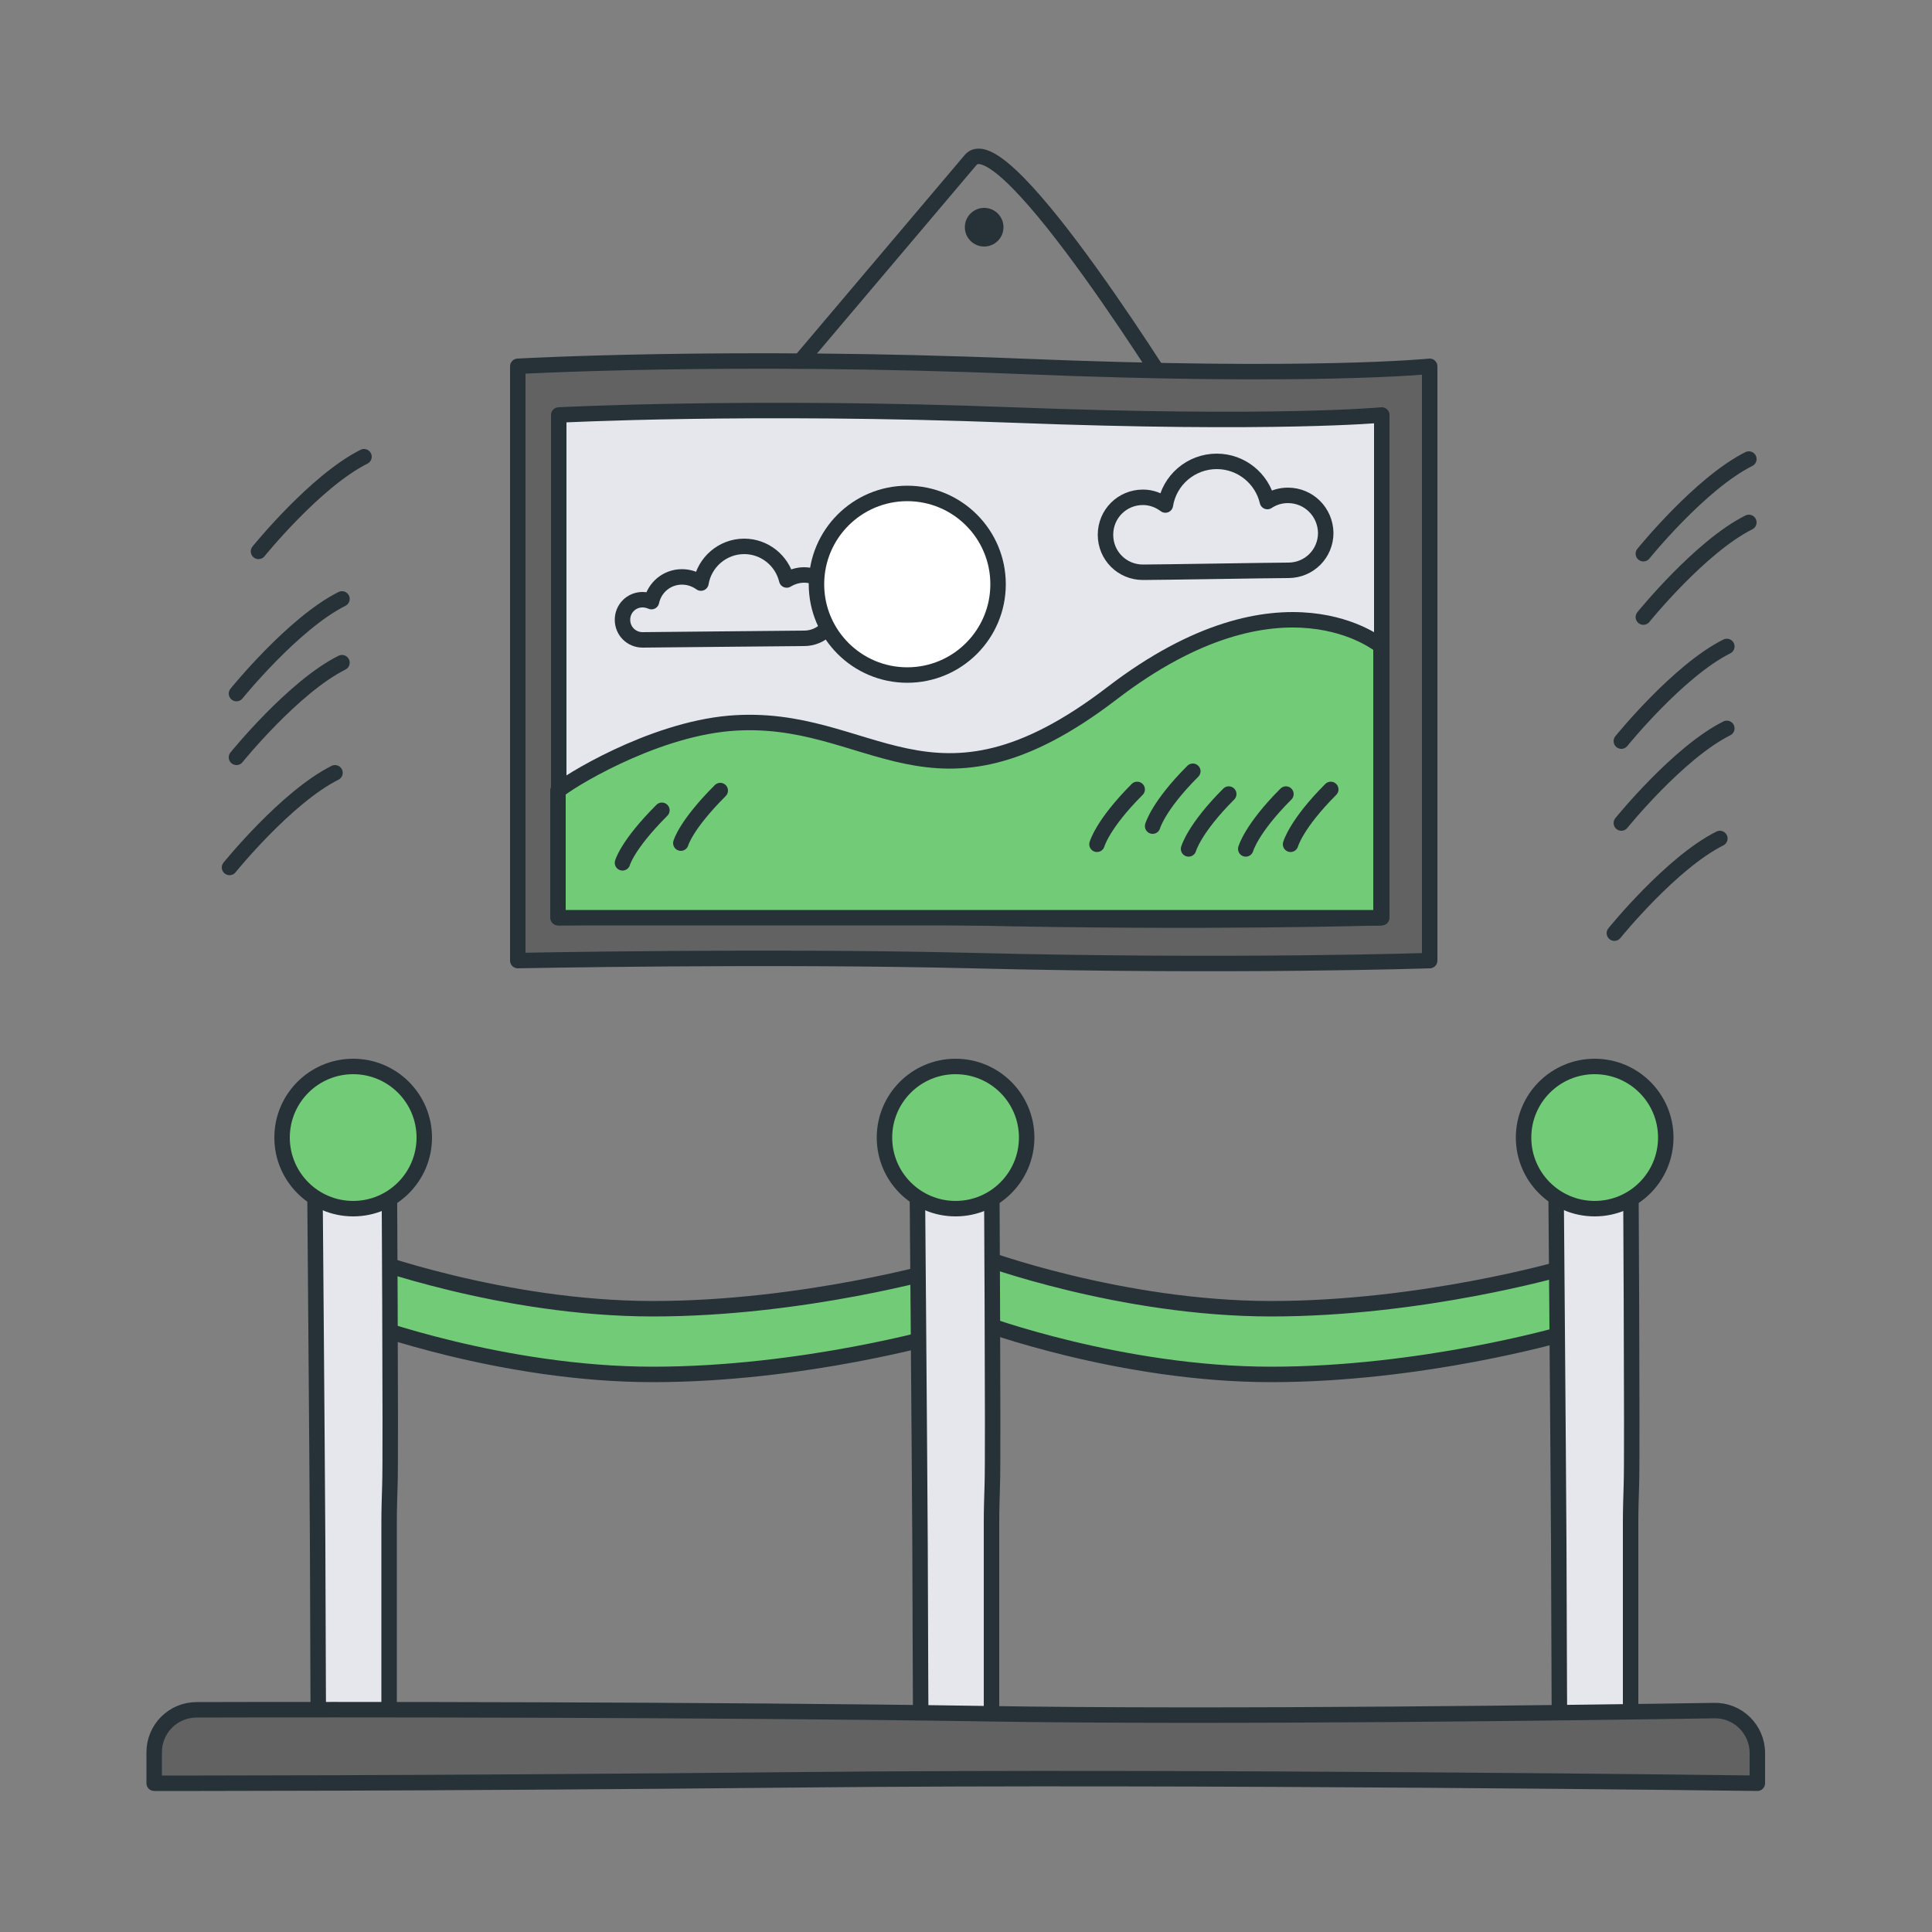
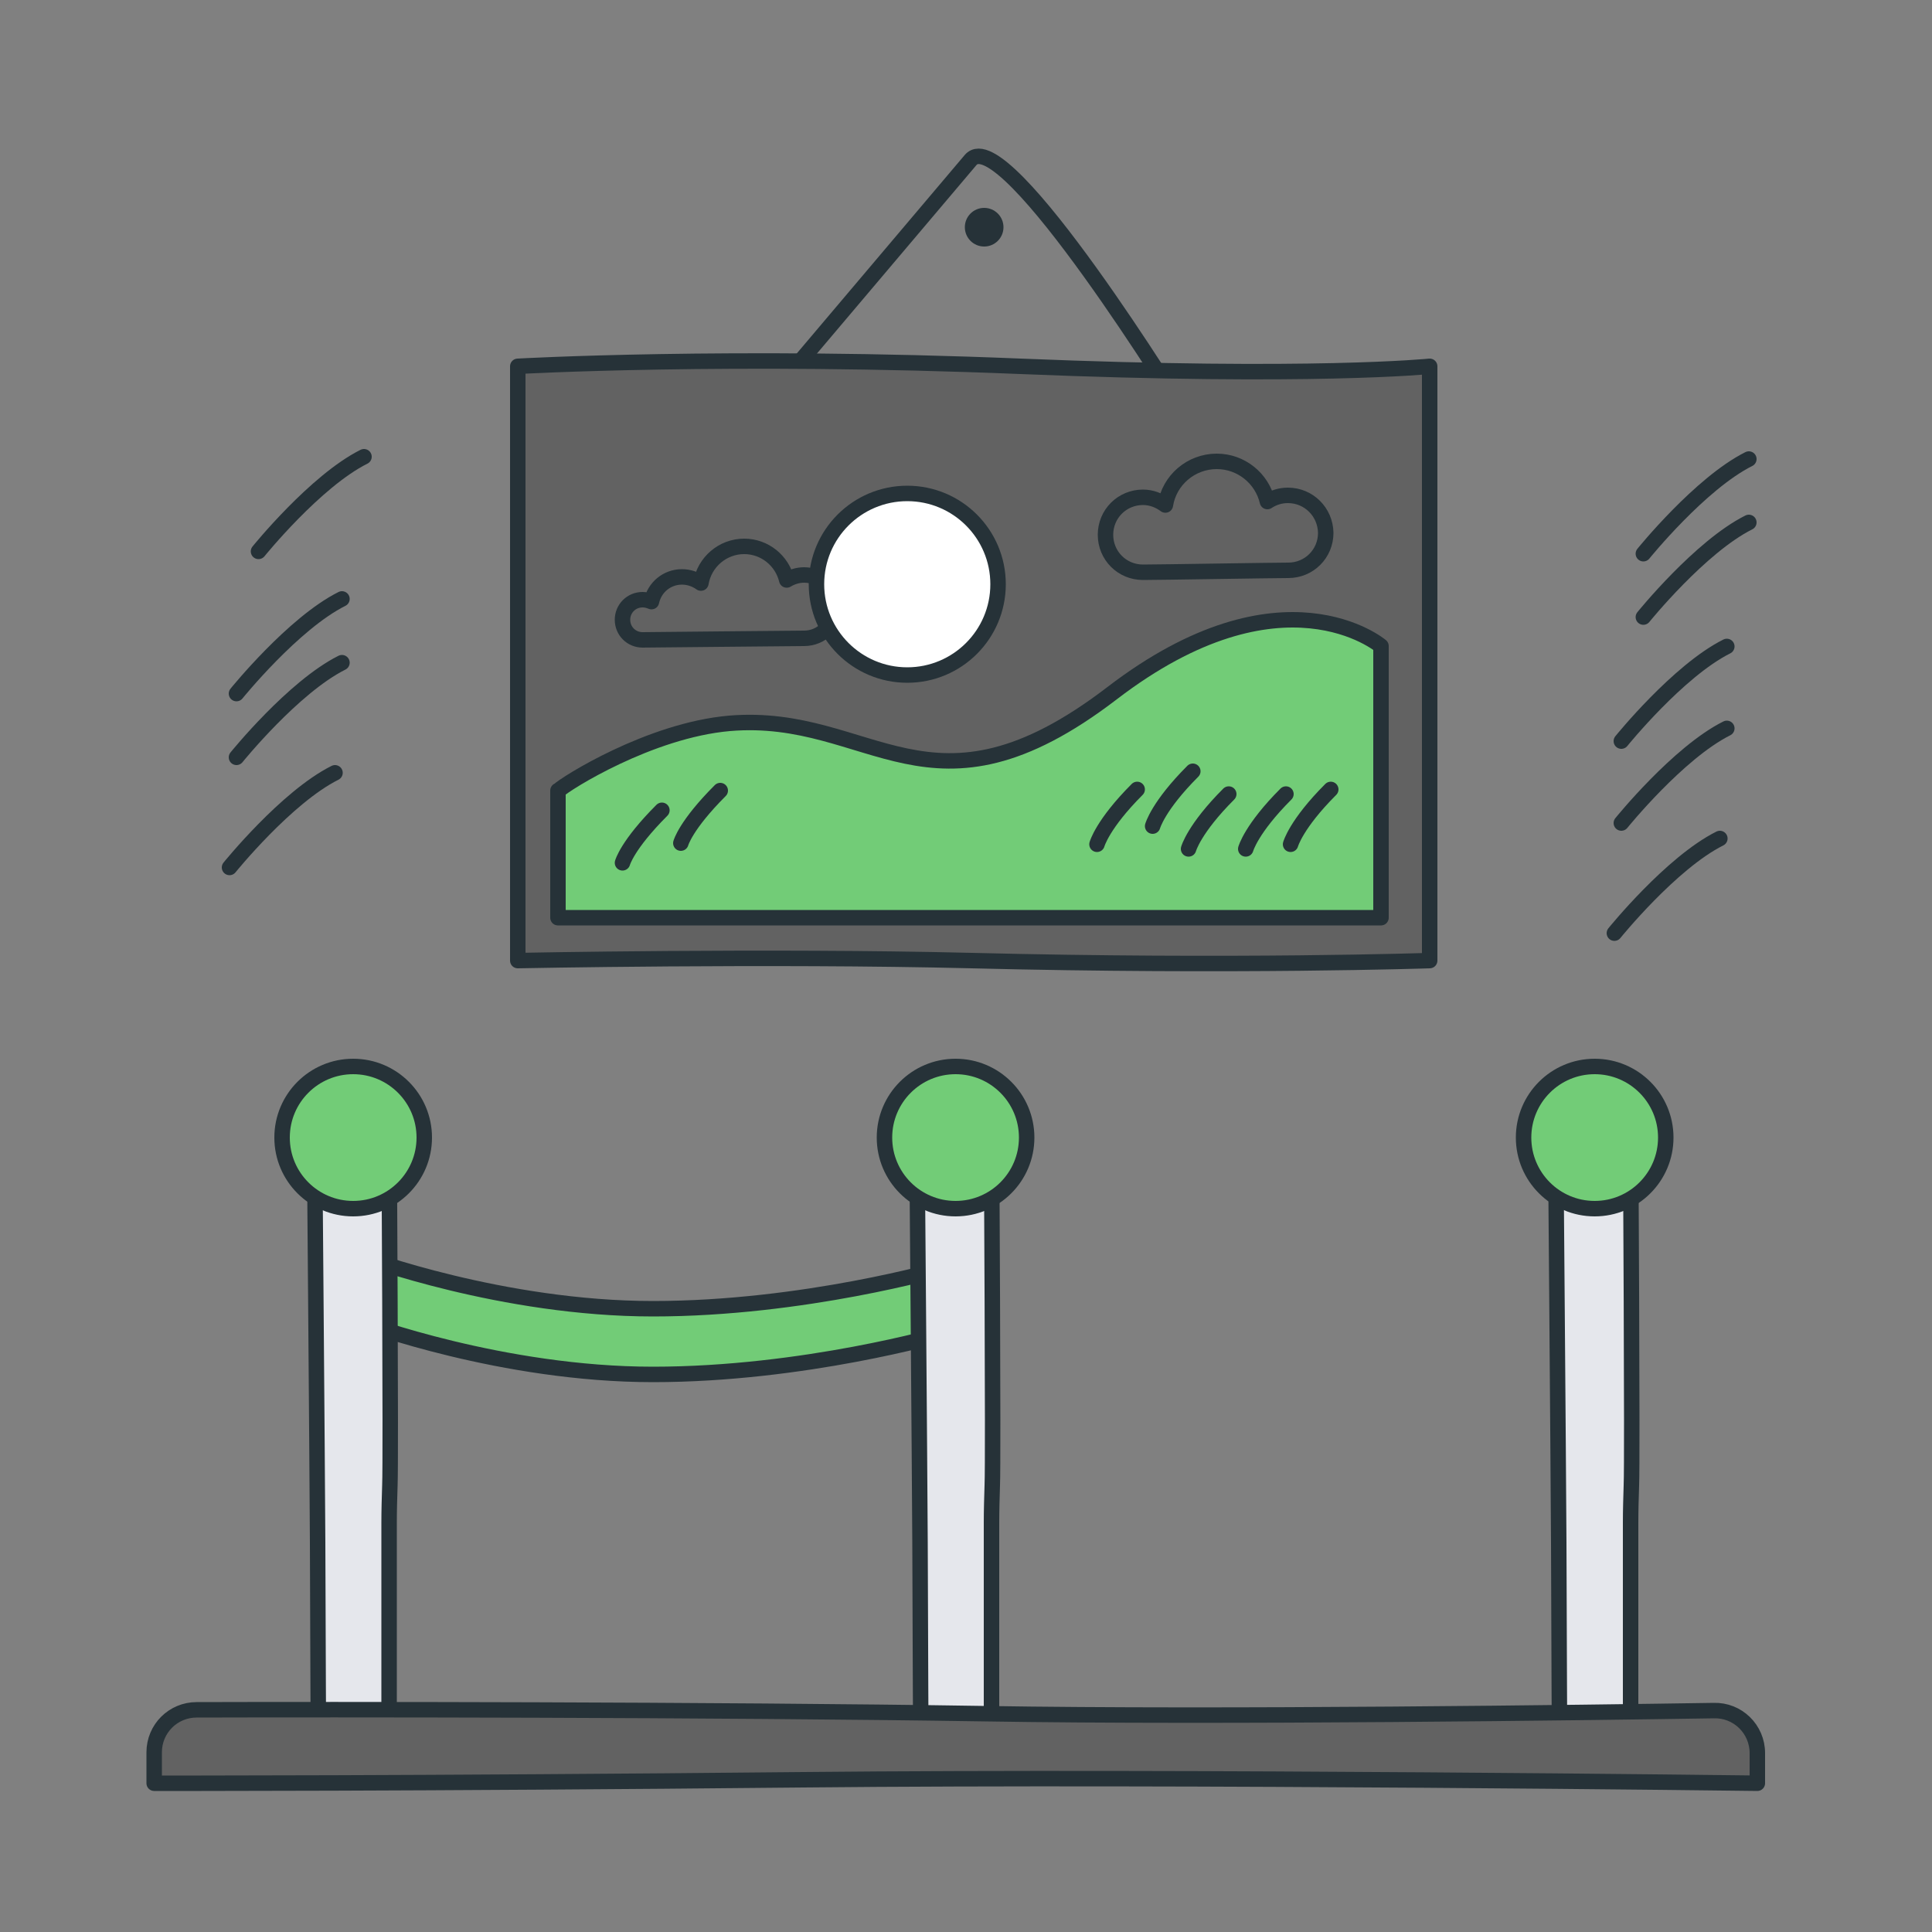
<svg xmlns="http://www.w3.org/2000/svg" version="1.1" id="Слой_1" x="0px" y="0px" viewBox="0 0 500 500" xml:space="preserve">
  <rect x="0" y="0" width="500" height="500" fill="#808080" stroke="none" />
  <g>
    <path fill="#72CC77" stroke="#263238" stroke-width="4" stroke-linejoin="round" stroke-miterlimit="10" d="M244,345.3 c0,0-36,10.4-75,10.4s-75-13.4-75-13.4v-17c0,0,36,13.4,75,13.4s75-10.4,75-10.4" />
-     <path fill="#72CC77" stroke="#263238" stroke-width="4" stroke-linejoin="round" stroke-miterlimit="10" d="M404,345.3 c0,0-36,10.4-75,10.4s-75-13.4-75-13.4v-17c0,0,36,13.4,75,13.4s75-10.4,75-10.4" />
    <path fill="#E5E7EC" stroke="#263238" stroke-width="4" stroke-linejoin="round" stroke-miterlimit="10" d="M100.8,448.9l-18.4,0 c0,0-0.1-17.8-0.2-49.7c-0.1-20-0.8-104.8-0.8-104.8h19.3c0,0,0.5,83,0.2,90c-0.1,3.2-0.2,6.4-0.2,9.6V448.9z" />
    <circle fill="#72CC77" stroke="#263238" stroke-width="4" stroke-linejoin="round" stroke-miterlimit="10" cx="91.4" cy="294.4" r="18.4" />
    <path fill="#E5E7EC" stroke="#263238" stroke-width="4" stroke-linejoin="round" stroke-miterlimit="10" d="M256.7,448.9l-18.4,0 c0,0-0.1-17.8-0.2-49.7c-0.1-20-0.8-104.8-0.8-104.8h19.3c0,0,0.5,83,0.2,90c-0.1,3.2-0.2,6.4-0.2,9.6V448.9z" />
    <circle fill="#72CC77" stroke="#263238" stroke-width="4" stroke-linejoin="round" stroke-miterlimit="10" cx="247.3" cy="294.4" r="18.4" />
    <path fill="#E5E7EC" stroke="#263238" stroke-width="4" stroke-linejoin="round" stroke-miterlimit="10" d="M422,448.9l-18.4,0 c0,0-0.1-17.8-0.2-49.7c-0.1-20-0.8-104.8-0.8-104.8H422c0,0,0.5,83,0.2,90c-0.1,3.2-0.2,6.4-0.2,9.6V448.9z" />
    <circle fill="#72CC77" stroke="#263238" stroke-width="4" stroke-linejoin="round" stroke-miterlimit="10" cx="412.7" cy="294.4" r="18.4" />
    <path fill="#626262" stroke="#263238" stroke-width="4" stroke-linejoin="round" stroke-miterlimit="10" d="M454.8,453.7v7.8 c0,0-147-1.9-246.9-0.9s-168,0.9-168,0.9v-8c0-6.1,4.9-11,11-11c33.1-0.1,133.7-0.1,204,1c61.6,1,156.4-0.3,188.6-0.8 C449.7,442.5,454.8,447.5,454.8,453.7z" />
    <g>
      <g>
        <path fill="none" stroke="#263238" stroke-width="4" stroke-linejoin="round" stroke-miterlimit="10" d="M195.6,107.1 c0,0,45.2-53.4,55.6-65.7c8.7-10.2,55.3,65.7,55.3,65.7" />
        <circle fill="#263238" cx="254.7" cy="58.8" r="5" />
      </g>
      <path fill="#626262" stroke="#263238" stroke-width="4" stroke-linejoin="round" stroke-miterlimit="10" d="M370,248.6 c0,0-50.6,1.7-118.5,0c-52.7-1.3-117.5,0-117.5,0v-81V94.8c0,0,54.6-3.1,130.1,0s105.9,0,105.9,0v81.5V248.6z" />
-       <path fill="#E5E7EC" stroke="#263238" stroke-width="4" stroke-linejoin="round" stroke-miterlimit="10" d="M357.5,237.5 c0,0-45.7,1.4-106.9,0c-47.6-1.1-106,0-106,0v-68.5v-61.6c0,0,49.3-2.6,117.4,0c68.1,2.6,95.6,0,95.6,0v68.9V237.5z" />
      <path fill="#72CC77" stroke="#263238" stroke-width="4" stroke-linejoin="round" stroke-miterlimit="10" d="M144.5,204.6 c1.8-1.8,23.6-15.6,44.3-17.4c36.9-3.1,51.9,28.3,99-7.8c44.1-33.8,69.6-12.2,69.6-12.2v70.3h-213V204.6z" />
      <path fill="none" stroke="#263238" stroke-width="4" stroke-linecap="round" stroke-linejoin="round" stroke-miterlimit="10" d=" M161.1,223.3c0,0,1.2-4.6,10.2-13.6" />
      <path fill="none" stroke="#263238" stroke-width="4" stroke-linecap="round" stroke-linejoin="round" stroke-miterlimit="10" d=" M176.2,218.2c0,0,1.2-4.6,10.2-13.6" />
      <path fill="none" stroke="#263238" stroke-width="4" stroke-linecap="round" stroke-linejoin="round" stroke-miterlimit="10" d=" M283.9,218.5c0,0,1.4-5.2,10.4-14.2" />
      <path fill="none" stroke="#263238" stroke-width="4" stroke-linecap="round" stroke-linejoin="round" stroke-miterlimit="10" d=" M298.3,213.8c0,0,1.4-5.2,10.4-14.2" />
      <path fill="none" stroke="#263238" stroke-width="4" stroke-linecap="round" stroke-linejoin="round" stroke-miterlimit="10" d=" M307.6,219.7c0,0,1.4-5.2,10.4-14.2" />
      <path fill="none" stroke="#263238" stroke-width="4" stroke-linecap="round" stroke-linejoin="round" stroke-miterlimit="10" d=" M322.4,219.7c0,0,1.4-5.2,10.4-14.2" />
      <path fill="none" stroke="#263238" stroke-width="4" stroke-linecap="round" stroke-linejoin="round" stroke-miterlimit="10" d=" M334,218.5c0,0,1.4-5.2,10.4-14.2" />
      <path fill="none" stroke="#263238" stroke-width="4" stroke-linecap="round" stroke-linejoin="round" stroke-miterlimit="10" d=" M333.3,128.2c-2,0-3.8,0.6-5.3,1.6c-1.4-6-6.8-10.4-13.1-10.4c-6.7,0-12.3,4.9-13.3,11.3c-1.6-1.2-3.6-2-5.8-2 c-5.4,0-9.7,4.3-9.7,9.7c0,5.4,4.3,9.7,9.7,9.7c4.1,0,33.8-0.5,37.6-0.5c5.4,0,9.7-4.3,9.7-9.7C343,132.5,338.7,128.2,333.3,128.2 z" />
      <path fill="none" stroke="#263238" stroke-width="4" stroke-linejoin="round" stroke-miterlimit="10" d="M208.1,148.8 c-1.6,0-3.2,0.5-4.5,1.3c-1.2-5-5.7-8.7-11-8.7c-5.6,0-10.3,4.1-11.2,9.5c-1.4-1-3.1-1.6-4.9-1.6c-3.9,0-7.1,2.7-7.9,6.4 c-0.7-0.3-1.5-0.5-2.3-0.5c-2.9,0-5.2,2.3-5.2,5.2c0,2.9,2.3,5.2,5.2,5.2c1.9,0,38.6-0.4,41.8-0.4c4.5,0,8.1-3.6,8.1-8.1 C216.3,152.4,212.6,148.8,208.1,148.8z" />
      <g>
        <circle fill="#FFFFFF" stroke="#263238" stroke-width="4" stroke-linejoin="round" stroke-miterlimit="10" cx="234.8" cy="151.2" r="23.5" />
      </g>
    </g>
    <path fill="none" stroke="#263238" stroke-width="4" stroke-linecap="round" stroke-linejoin="round" stroke-miterlimit="10" d=" M66.9,142.7c0,0,14.7-18.2,27.3-24.5" />
    <path fill="none" stroke="#263238" stroke-width="4" stroke-linecap="round" stroke-linejoin="round" stroke-miterlimit="10" d=" M61.2,179.5c0,0,14.7-18.2,27.3-24.5" />
    <path fill="none" stroke="#263238" stroke-width="4" stroke-linecap="round" stroke-linejoin="round" stroke-miterlimit="10" d=" M61.2,196c0,0,14.7-18.2,27.3-24.5" />
    <path fill="none" stroke="#263238" stroke-width="4" stroke-linecap="round" stroke-linejoin="round" stroke-miterlimit="10" d=" M59.4,224.5c0,0,14.7-18.2,27.3-24.5" />
    <path fill="none" stroke="#263238" stroke-width="4" stroke-linecap="round" stroke-linejoin="round" stroke-miterlimit="10" d=" M425.3,159.7c0,0,14.7-18.2,27.3-24.5" />
    <path fill="none" stroke="#263238" stroke-width="4" stroke-linecap="round" stroke-linejoin="round" stroke-miterlimit="10" d=" M419.6,191.8c0,0,14.7-18.2,27.3-24.5" />
    <path fill="none" stroke="#263238" stroke-width="4" stroke-linecap="round" stroke-linejoin="round" stroke-miterlimit="10" d=" M419.6,213c0,0,14.7-18.2,27.3-24.5" />
    <path fill="none" stroke="#263238" stroke-width="4" stroke-linecap="round" stroke-linejoin="round" stroke-miterlimit="10" d=" M425.3,143.3c0,0,14.7-18.2,27.3-24.5" />
    <path fill="none" stroke="#263238" stroke-width="4" stroke-linecap="round" stroke-linejoin="round" stroke-miterlimit="10" d=" M417.8,241.5c0,0,14.7-18.2,27.3-24.5" />
  </g>
</svg>